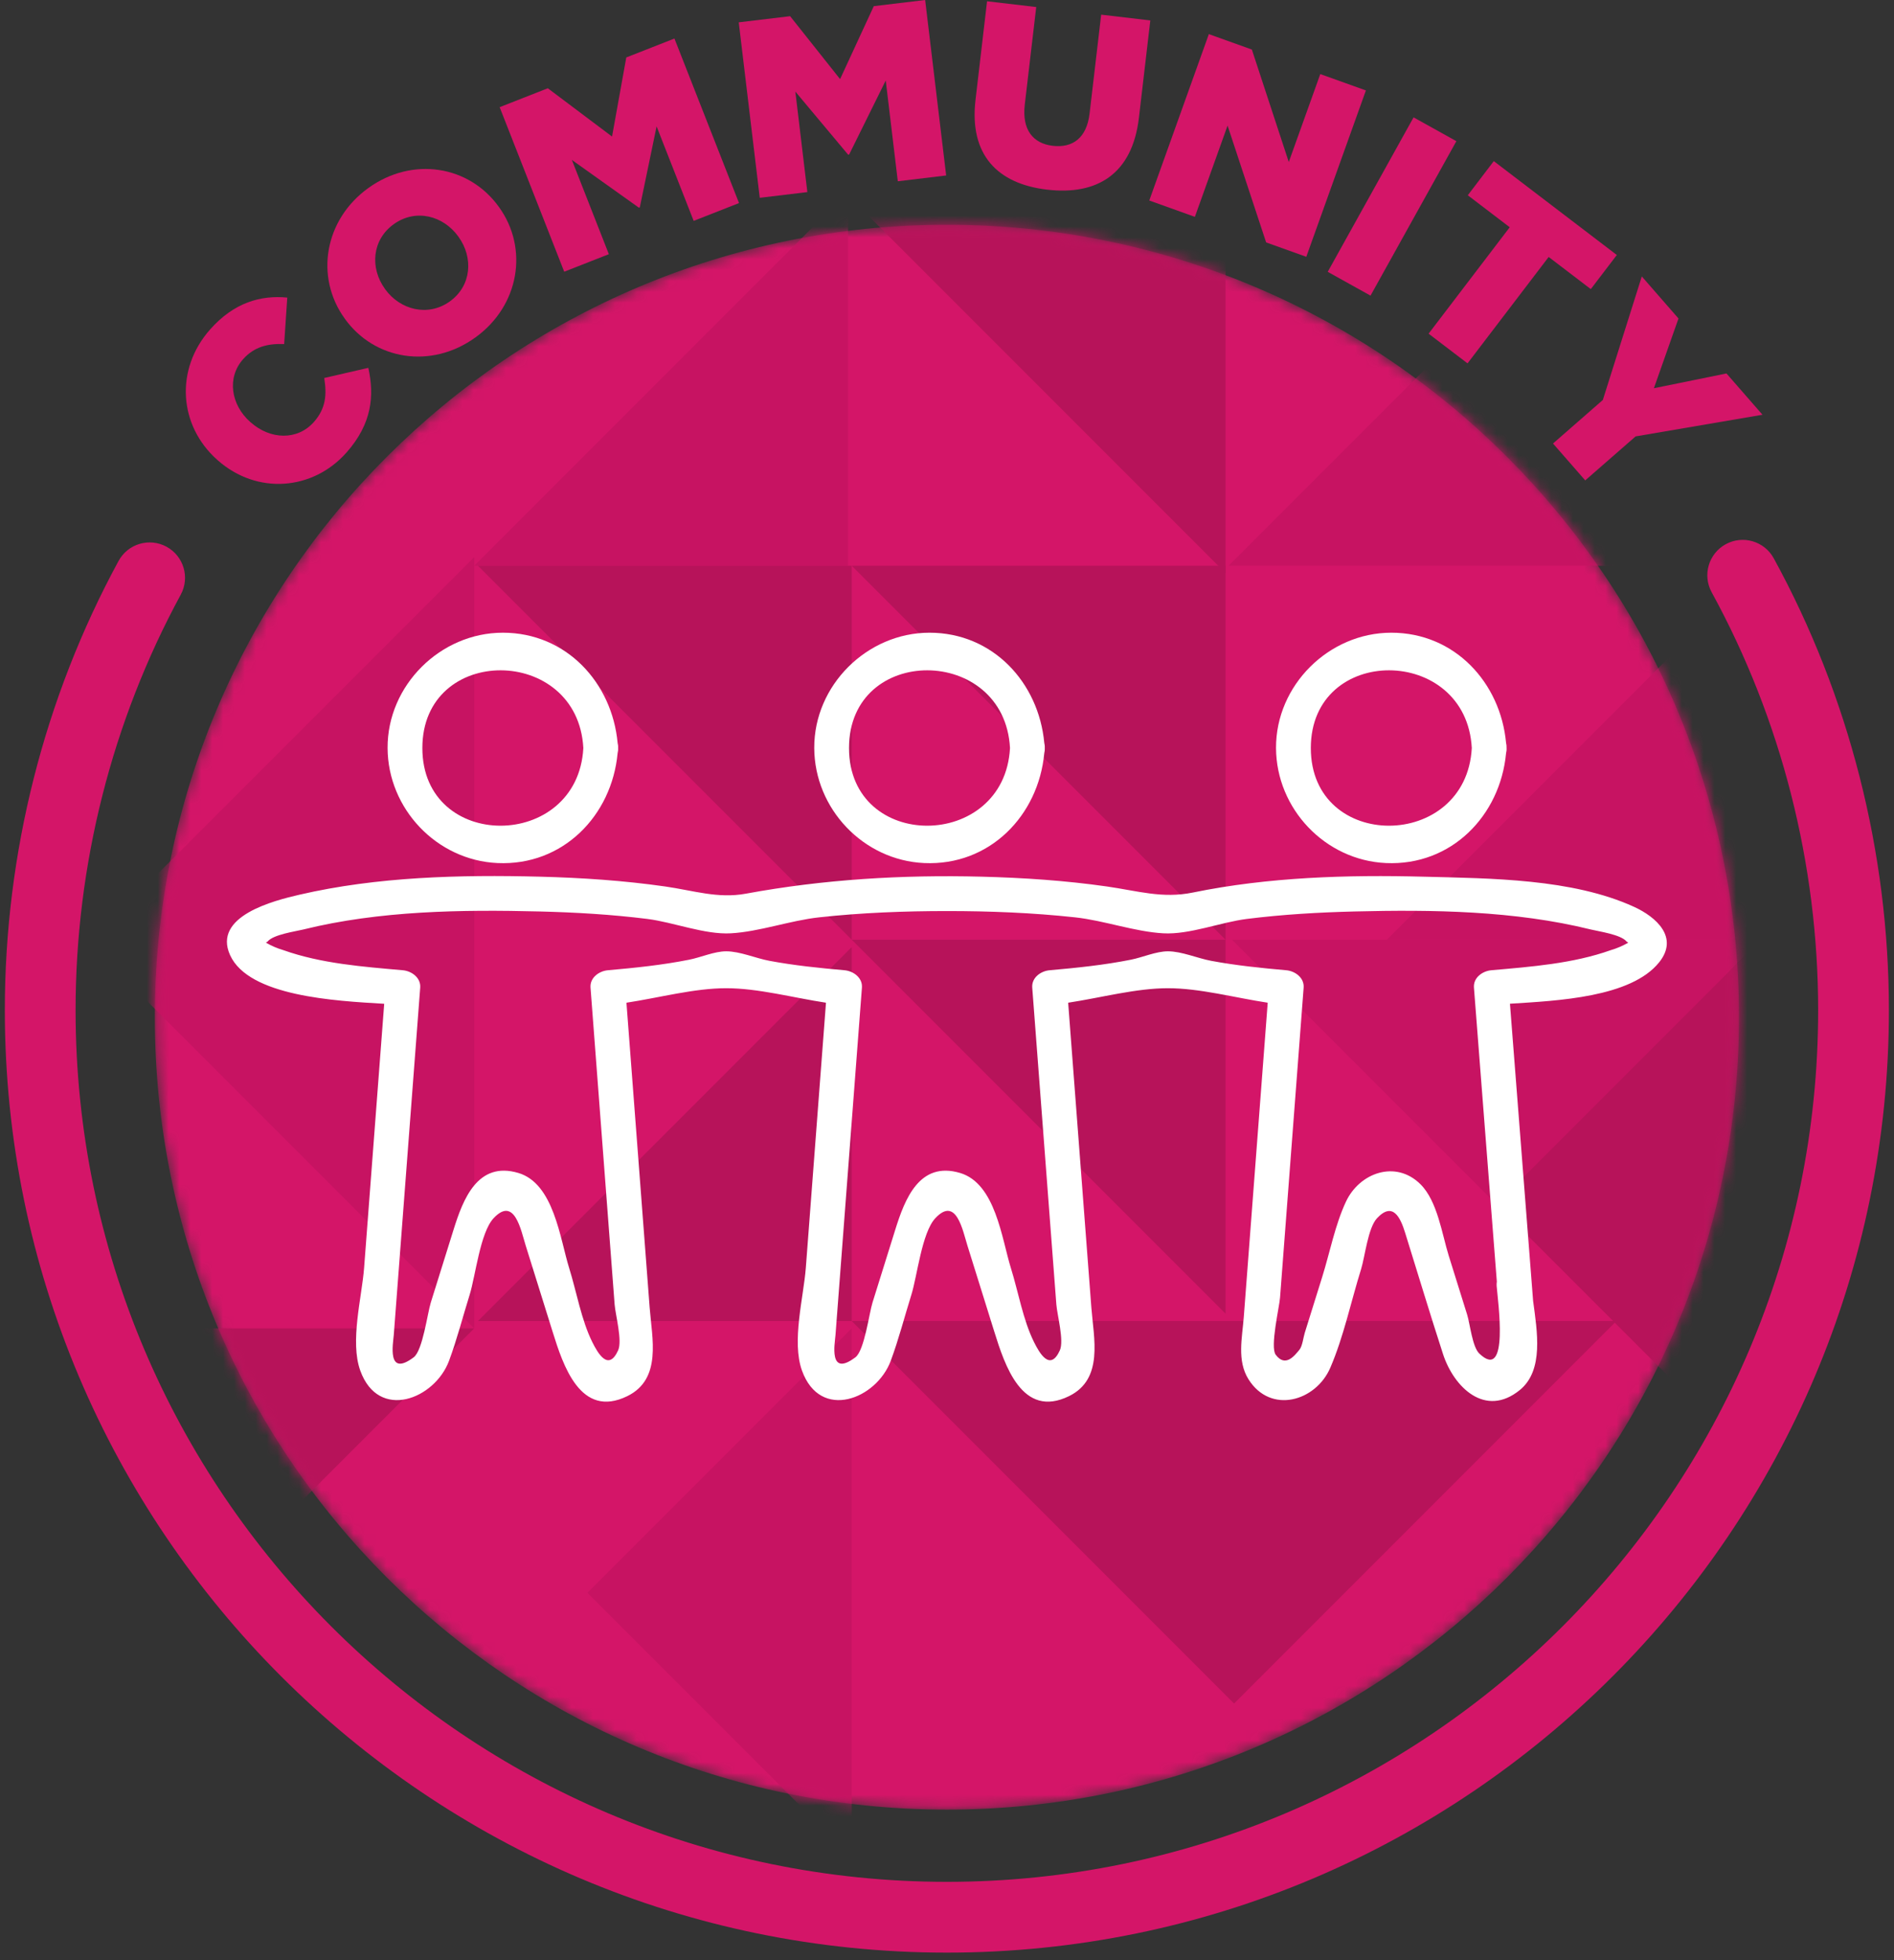
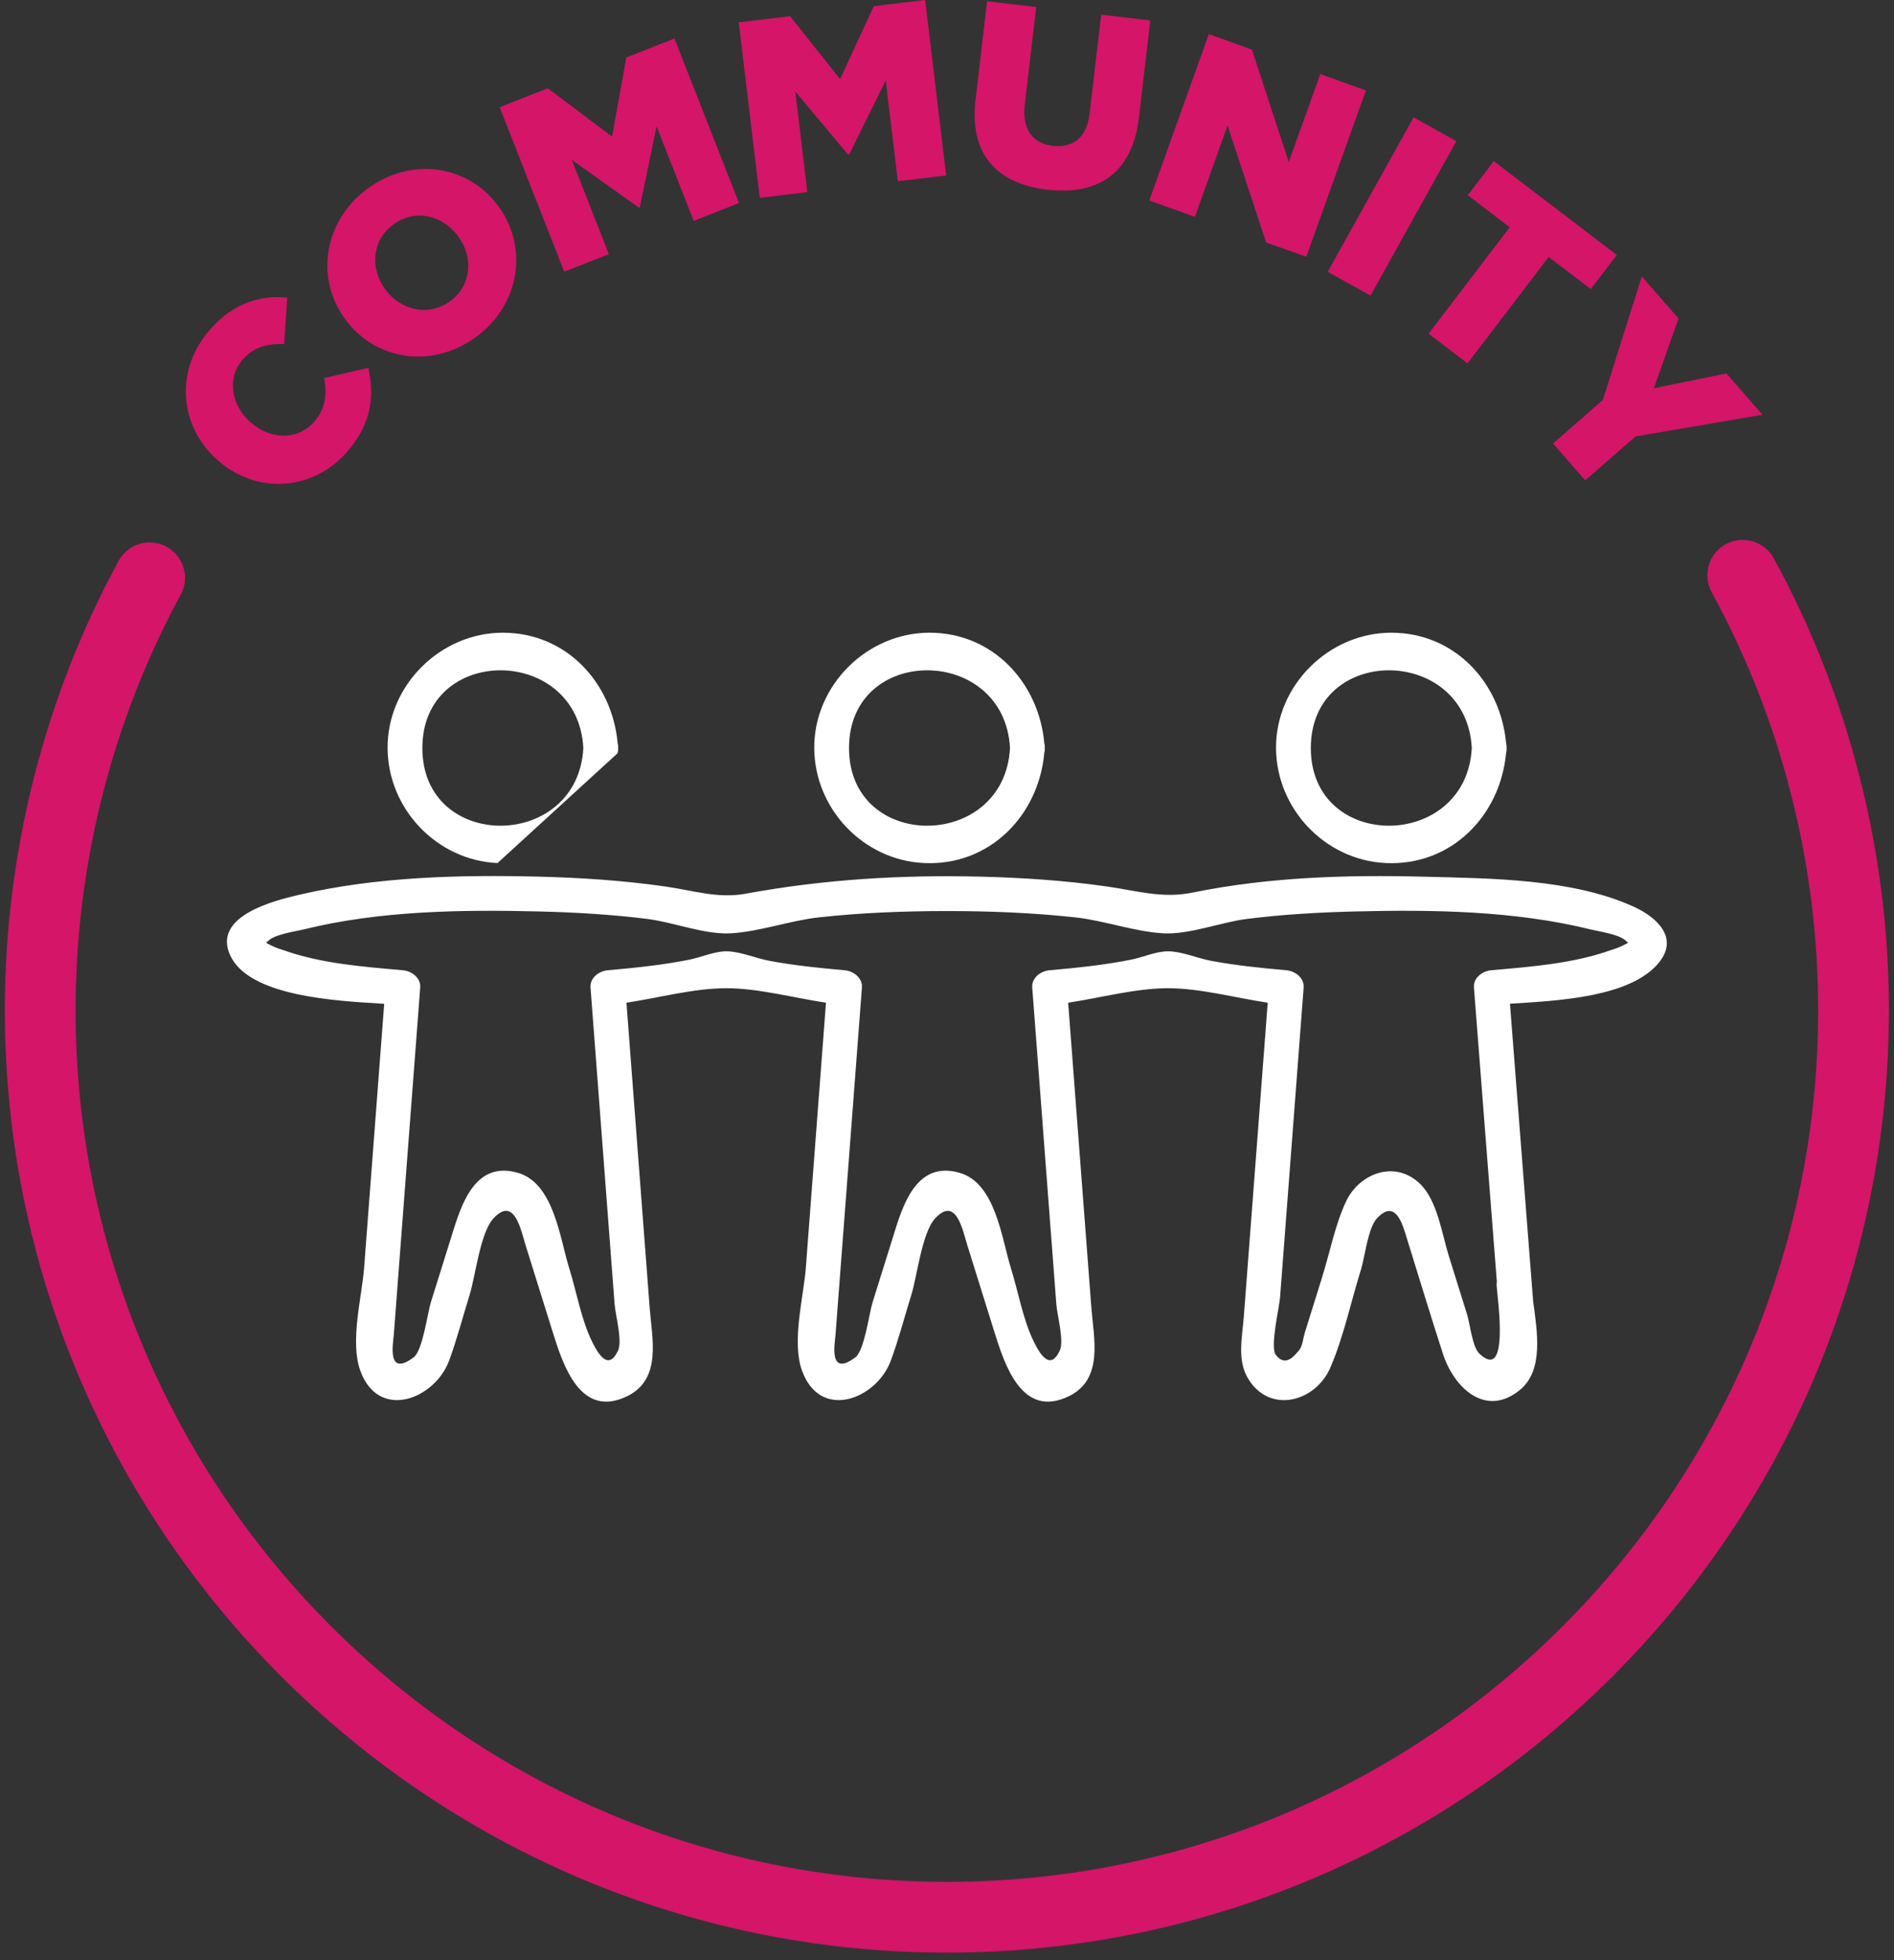
<svg xmlns="http://www.w3.org/2000/svg" xmlns:xlink="http://www.w3.org/1999/xlink" width="174px" height="180px" viewBox="0 0 174 180" version="1.1">
  <rect x="0" y="0" width="174" height="180" fill="#333333" stroke="none" />
  <title>Values/Community/Primary/Colour</title>
  <defs>
-     <path d="M0.223,73.1 C0.223,113.289 32.803,145.868 72.992,145.868 L72.992,145.868 C113.181,145.868 145.761,113.289 145.761,73.1 L145.761,73.1 C145.761,32.91 113.181,0.33 72.992,0.33 L72.992,0.33 C32.803,0.33 0.223,32.91 0.223,73.1 L0.223,73.1 Z" id="path-1" />
-   </defs>
+     </defs>
  <g id="Page-1" stroke="none" stroke-width="1" fill="none" fill-rule="evenodd">
    <g id="Group" transform="translate(-13, -11)">
      <g id="icon" transform="translate(13, 10)">
        <g id="community" transform="translate(17, 0.308)" fill="#D41568">
          <path d="M2.959,42.919 L2.994,42.95 C6.617,46.163 11.747,45.727 14.823,42.258 C17.191,39.589 17.399,37.014 16.838,34.471 L12.787,35.403 C13.026,36.913 12.954,38.184 11.832,39.449 C10.324,41.148 7.84,41.084 6.021,39.467 L5.985,39.438 C4.217,37.867 3.822,35.379 5.33,33.681 C6.359,32.519 7.64,32.228 9.105,32.289 L9.392,28.02 C6.964,27.787 4.509,28.459 2.309,30.938 C-0.952,34.614 -0.578,39.779 2.959,42.919" id="Fill-1" />
          <path d="M19.174,21.278 C21.191,19.829 23.723,20.491 25.105,22.413 L25.131,22.45 C26.498,24.351 26.326,26.932 24.331,28.367 C22.316,29.817 19.75,29.147 18.381,27.246 L18.357,27.209 C16.986,25.307 17.16,22.726 19.174,21.278 L19.174,21.278 Z M14.681,29.965 C17.402,33.749 22.596,34.613 26.662,31.689 C30.73,28.766 31.573,23.502 28.851,19.718 L28.823,19.681 C26.102,15.896 20.91,15.03 16.843,17.955 C12.777,20.88 11.932,26.142 14.655,29.926 L14.681,29.965 Z" id="Fill-3" />
          <polygon id="Fill-5" points="38.935 24.034 35.537 15.378 41.693 19.762 41.779 19.729 43.321 12.299 46.727 20.975 50.893 19.34 44.96 4.231 40.537 5.967 39.228 13.232 33.327 8.797 28.903 10.534 34.834 25.643" />
          <polygon id="Fill-7" points="57.171 18.332 56.067 9.102 60.916 14.894 61.008 14.885 64.372 8.084 65.481 17.338 69.923 16.805 67.993 0.692 63.275 1.257 60.178 7.956 55.587 2.178 50.868 2.743 52.798 18.856" />
          <path d="M79.197,18.108 C83.781,18.645 87.023,16.69 87.631,11.506 L88.678,2.568 L84.164,2.039 L83.099,11.115 C82.835,13.373 81.535,14.294 79.716,14.082 C77.919,13.871 76.874,12.628 77.145,10.301 L78.197,1.338 L73.68,0.809 L72.62,9.862 C72.029,14.909 74.635,17.573 79.197,18.108" id="Fill-9" />
          <polygon id="Fill-11" points="92.772 20.606 95.776 12.225 99.319 22.953 103.008 24.274 108.484 8.997 104.293 7.495 101.399 15.57 98.007 5.242 94.056 3.826 88.582 19.104" />
          <polygon id="Fill-13" points="108.908 27.84 116.795 13.656 112.864 11.47 104.977 25.654" />
          <polygon id="Fill-15" points="114.244 31.333 117.821 34.06 125.274 24.289 129.145 27.241 131.536 24.108 120.233 15.488 117.844 18.623 121.697 21.561" />
          <polygon id="Fill-17" points="125.674 41.419 128.633 44.806 133.262 40.766 144.918 38.778 141.609 34.986 134.942 36.343 137.201 29.939 133.831 26.077 130.251 37.421" />
        </g>
        <g id="pattern" transform="translate(14, 21.308)">
          <mask id="mask-2" fill="white">
            <use xlink:href="#path-1" />
          </mask>
          <g id="Clip-63" />
          <path d="M145.761,73.099 C145.761,113.288 113.181,145.868 72.991,145.868 C32.803,145.868 0.223,113.288 0.223,73.099 C0.223,32.91 32.803,0.329 72.991,0.329 C113.181,0.329 145.761,32.91 145.761,73.099" id="Fill-20" fill="#D41568" mask="url(#mask-2)" />
          <polygon id="Fill-62" fill="#C71362" mask="url(#mask-2)" points="123.465 90.27 99.18 65.987 147.749 65.987" />
          <polygon id="Fill-59" fill="#B7135A" mask="url(#mask-2)" points="123.465 90.27 147.749 65.987 147.749 114.555" />
          <polygon id="Fill-56" fill="#B7135A" mask="url(#mask-2)" points="99.373 136.127 64.248 101.002 134.498 101.002" />
          <polygon id="Fill-53" fill="#B7135A" mask="url(#mask-2)" points="5.284 125.96 -19 101.676 29.568 101.676" />
          <polygon id="Fill-50" fill="#C71362" mask="url(#mask-2)" points="39.964 125.96 64.248 101.676 64.248 150.244" />
          <polygon id="Fill-47" fill="#C71362" mask="url(#mask-2)" points="-5.845 66.263 29.568 30.85 29.568 101.677" />
          <polygon id="Fill-44" fill="#B7135A" mask="url(#mask-2)" points="64.248 101.003 29.905 101.003 64.248 66.66" />
          <polygon id="Fill-41" fill="#C71362" mask="url(#mask-2)" points="63.912 31.644 29.568 31.644 63.912 -2.699" />
-           <polygon id="Fill-38" fill="#B7135A" mask="url(#mask-2)" points="64.248 31.644 64.248 65.987 29.905 31.644" />
          <polygon id="Fill-35" fill="#B7135A" mask="url(#mask-2)" points="98.591 -2.026 98.591 32.317 64.248 -2.026" />
          <polygon id="Fill-32" fill="#B7135A" mask="url(#mask-2)" points="98.591 65.986 98.591 100.329 64.248 65.986" />
          <polygon id="Fill-29" fill="#B7135A" mask="url(#mask-2)" points="98.591 31.644 98.591 65.987 64.248 31.644" />
          <polygon id="Fill-26" fill="#C71362" mask="url(#mask-2)" points="147.749 31.644 98.868 31.644 147.749 -17.237" />
          <polygon id="Fill-23" fill="#C71362" mask="url(#mask-2)" points="147.749 65.986 113.406 65.986 147.749 31.643" />
        </g>
        <g id="people" transform="translate(20, 58.308)" fill="#FFFFFF">
          <path d="M57.999,11.383 C57.999,1.827 72.277,1.909 72.788,11.383 C72.278,20.851 57.999,20.937 57.999,11.383 M75.936,11.859 C75.971,11.714 75.993,11.558 75.983,11.383 C75.993,11.21 75.972,11.057 75.937,10.913 C75.425,5.379 71.222,0.793 65.394,0.793 C59.655,0.793 54.778,5.627 54.804,11.383 C54.828,16.963 59.319,21.694 64.903,21.946 C70.92,22.219 75.403,17.585 75.936,11.859" id="Fill-66" />
-           <path d="M18.802,11.383 C18.802,1.827 33.08,1.909 33.591,11.383 C33.08,20.851 18.802,20.937 18.802,11.383 M36.739,11.859 C36.774,11.714 36.796,11.558 36.786,11.383 C36.796,11.21 36.775,11.057 36.74,10.913 C36.228,5.379 32.025,0.793 26.197,0.793 C20.457,0.793 15.581,5.627 15.607,11.383 C15.631,16.963 20.122,21.694 25.706,21.946 C31.723,22.219 36.206,17.585 36.739,11.859" id="Fill-68" />
+           <path d="M18.802,11.383 C18.802,1.827 33.08,1.909 33.591,11.383 C33.08,20.851 18.802,20.937 18.802,11.383 M36.739,11.859 C36.774,11.714 36.796,11.558 36.786,11.383 C36.796,11.21 36.775,11.057 36.74,10.913 C36.228,5.379 32.025,0.793 26.197,0.793 C20.457,0.793 15.581,5.627 15.607,11.383 C15.631,16.963 20.122,21.694 25.706,21.946 " id="Fill-68" />
          <path d="M100.424,11.383 C100.424,1.827 114.701,1.909 115.212,11.383 C114.701,20.851 100.424,20.937 100.424,11.383 M118.361,11.859 C118.395,11.714 118.418,11.558 118.407,11.383 C118.416,11.21 118.395,11.057 118.362,10.913 C117.85,5.379 113.647,0.793 107.819,0.793 C102.079,0.793 97.201,5.627 97.227,11.383 C97.252,16.963 101.743,21.694 107.328,21.946 C113.344,22.219 117.826,17.585 118.361,11.859" id="Fill-70" />
          <path d="M127.985,29.942 C124.514,31.18 120.643,31.468 117.008,31.789 C116.199,31.861 115.339,32.464 115.41,33.387 C115.924,40.14 116.923,52.712 117.513,60.381 C117.494,60.505 117.485,60.637 117.496,60.781 C117.595,62.096 118.684,69.65 115.9,66.985 C115.26,66.372 115.051,64.27 114.786,63.419 C114.223,61.619 113.661,59.818 113.098,58.018 C112.471,56.01 112.061,52.994 110.498,51.442 C108.21,49.171 104.889,50.401 103.654,53.036 C102.652,55.171 102.172,57.711 101.47,59.955 C100.935,61.669 100.399,63.383 99.864,65.097 C99.739,65.496 99.651,66.306 99.385,66.628 C98.968,67.132 98.105,68.312 97.198,67.097 C96.665,66.385 97.531,62.72 97.596,61.854 C97.859,58.409 98.121,54.964 98.383,51.52 C98.843,45.476 99.303,39.431 99.764,33.387 C99.834,32.473 98.972,31.86 98.166,31.789 C95.855,31.586 93.547,31.35 91.263,30.924 C90.017,30.692 88.556,30.05 87.297,30.05 C86.209,30.05 84.974,30.606 83.905,30.819 C81.437,31.311 78.932,31.569 76.428,31.789 C75.619,31.86 74.76,32.465 74.831,33.387 C75.406,40.942 75.98,48.498 76.556,56.053 C76.718,58.193 76.881,60.332 77.045,62.472 C77.118,63.436 77.769,65.804 77.366,66.695 C76.474,68.665 75.5,66.956 74.992,65.932 C73.986,63.908 73.551,61.324 72.878,59.168 C72.024,56.435 71.466,51.381 68.207,50.406 C64.467,49.288 63.121,52.818 62.251,55.603 C61.552,57.838 60.854,60.072 60.156,62.306 C59.848,63.289 59.414,66.71 58.585,67.333 C56.088,69.213 56.699,66.031 56.756,65.281 C56.894,63.466 57.032,61.652 57.171,59.838 C57.841,51.021 58.513,42.204 59.184,33.387 C59.254,32.473 58.392,31.86 57.587,31.789 C55.275,31.586 52.966,31.35 50.684,30.924 C49.438,30.692 47.976,30.05 46.717,30.05 C45.629,30.05 44.395,30.606 43.325,30.819 C40.857,31.311 38.352,31.569 35.848,31.789 C35.04,31.86 34.18,32.465 34.251,33.387 C34.826,40.942 35.401,48.498 35.976,56.053 C36.139,58.193 36.301,60.332 36.464,62.472 C36.538,63.436 37.19,65.804 36.786,66.695 C35.894,68.665 34.921,66.956 34.412,65.932 C33.406,63.908 32.971,61.324 32.297,59.168 C31.444,56.435 30.886,51.381 27.627,50.406 C23.887,49.288 22.541,52.818 21.671,55.603 C20.972,57.838 20.274,60.072 19.576,62.306 C19.269,63.289 18.834,66.71 18.005,67.333 C15.507,69.213 16.119,66.031 16.176,65.281 C16.314,63.466 16.453,61.652 16.59,59.838 C17.262,51.021 17.933,42.204 18.604,33.387 C18.674,32.472 17.812,31.86 17.006,31.789 C13.372,31.468 9.501,31.18 6.03,29.942 C5.467,29.779 4.936,29.547 4.431,29.258 C4.482,29.222 4.515,29.2 4.579,29.155 C5.111,28.505 7.103,28.235 7.87,28.046 C14.864,26.316 22.415,26.213 29.579,26.392 C32.878,26.474 36.186,26.667 39.462,27.076 C41.881,27.379 44.738,28.532 47.142,28.398 C49.78,28.25 52.574,27.224 55.25,26.931 C59.149,26.504 63.086,26.354 67.007,26.354 C70.929,26.354 74.864,26.508 78.764,26.931 C81.437,27.22 84.233,28.25 86.873,28.398 C89.276,28.532 92.134,27.379 94.552,27.076 C97.829,26.666 101.136,26.474 104.436,26.392 C111.601,26.213 119.148,26.315 126.145,28.046 C126.912,28.235 128.903,28.505 129.436,29.155 C129.499,29.2 129.533,29.222 129.584,29.258 C129.079,29.547 128.547,29.779 127.985,29.942 M132.422,31.064 C134.254,28.787 132.184,26.909 130.106,25.961 C124.43,23.371 116.933,23.358 110.841,23.199 C103.787,23.014 96.526,23.231 89.589,24.653 C86.783,25.229 84.511,24.499 81.689,24.097 C77.871,23.552 74.013,23.294 70.159,23.196 C62.898,23.012 55.664,23.44 48.521,24.758 C45.957,25.232 43.684,24.464 41.11,24.097 C37.291,23.552 33.433,23.294 29.579,23.196 C22.279,23.011 14.658,23.196 7.508,24.853 C5.187,25.39 -0.497,26.806 1.138,30.403 C2.861,34.194 10.805,34.605 15.296,34.869 L13.45,59.118 C13.243,61.828 12.131,65.876 13.1,68.559 C14.782,73.208 19.946,71.168 21.252,67.656 C21.985,65.682 22.517,63.605 23.145,61.595 C23.685,59.867 24.11,55.888 25.342,54.565 C27.268,52.497 27.857,55.667 28.3,57.088 C29.122,59.715 29.943,62.343 30.764,64.97 C31.718,68.026 33.312,73.022 37.641,70.893 C40.828,69.325 39.897,65.581 39.683,62.766 C38.972,53.435 38.262,44.103 37.551,34.771 C40.593,34.309 43.787,33.439 46.717,33.439 C49.65,33.439 52.842,34.309 55.882,34.771 C55.265,42.887 54.647,51.003 54.03,59.118 C53.823,61.828 52.711,65.876 53.68,68.559 C55.362,73.208 60.526,71.168 61.831,67.656 C62.565,65.682 63.097,63.605 63.725,61.595 C64.265,59.867 64.69,55.888 65.922,54.565 C67.848,52.497 68.436,55.667 68.881,57.088 C69.702,59.715 70.523,62.343 71.343,64.97 C72.298,68.026 73.892,73.022 78.22,70.893 C81.408,69.325 80.477,65.581 80.262,62.766 C79.552,53.435 78.842,44.103 78.131,34.771 C81.172,34.309 84.367,33.439 87.297,33.439 C90.23,33.439 93.422,34.309 96.463,34.771 L95.156,51.941 C94.859,55.833 94.563,59.725 94.267,63.617 C94.122,65.526 93.619,67.634 94.699,69.352 C96.73,72.581 100.879,71.38 102.212,68.295 C103.443,65.444 104.115,62.204 105.04,59.244 C105.398,58.097 105.671,55.457 106.502,54.565 C107.968,52.992 108.659,54.523 109.081,55.874 C110.244,59.595 111.364,63.332 112.57,67.038 C113.554,70.066 116.444,72.926 119.625,70.337 C121.849,68.526 121.215,64.94 120.845,62.15 C120.322,55.284 119.237,41.671 118.718,34.863 C123.13,34.588 129.835,34.279 132.422,31.064" id="Fill-72" />
        </g>
        <path d="M86.988,180.308 C39.267,180.308 0.444,141.485 0.444,93.765 C0.444,79.359 4.057,65.093 10.892,52.511 C11.749,50.933 13.721,50.35 15.3,51.206 C16.877,52.063 17.461,54.036 16.603,55.613 C10.284,67.246 6.944,80.439 6.944,93.765 C6.944,137.901 42.851,173.808 86.988,173.808 C131.125,173.808 167.032,137.901 167.032,93.765 C167.032,80.349 163.649,67.078 157.25,55.388 C156.387,53.813 156.966,51.838 158.54,50.976 C160.115,50.113 162.089,50.692 162.951,52.266 C169.873,64.911 173.532,79.261 173.532,93.765 C173.532,141.485 134.709,180.308 86.988,180.308" id="horseshoe" fill="#D41568" />
      </g>
    </g>
  </g>
</svg>